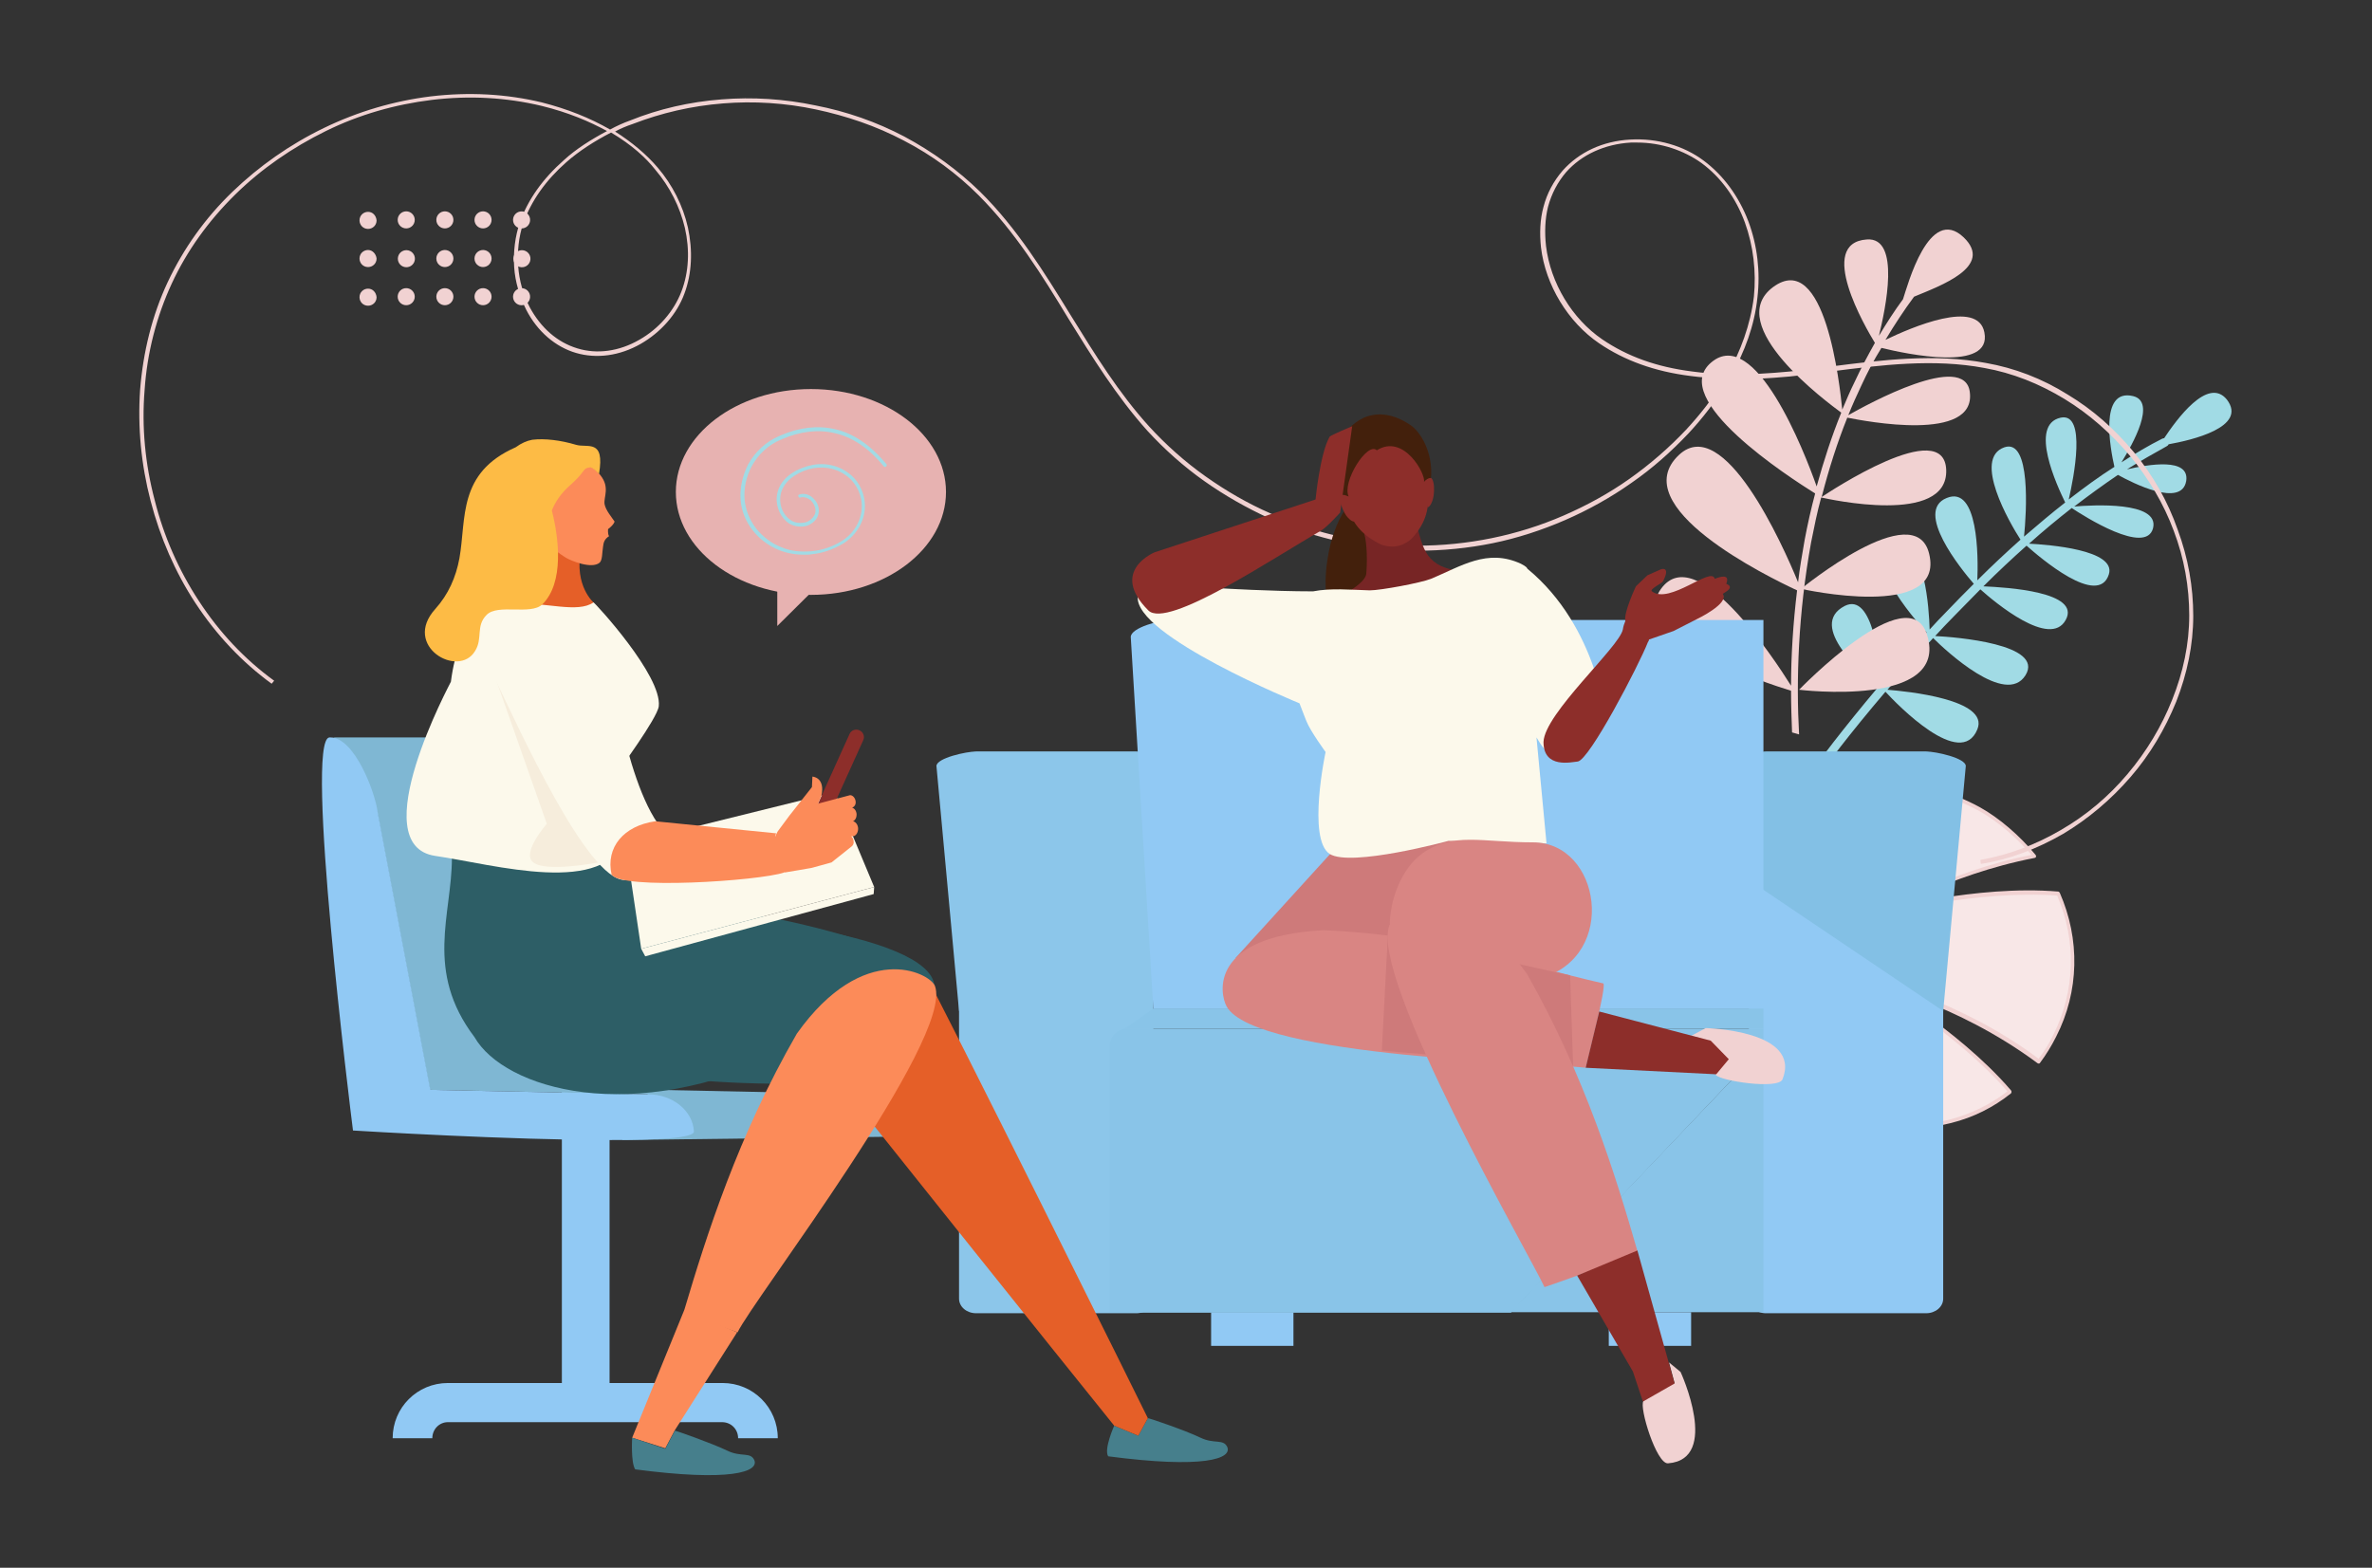
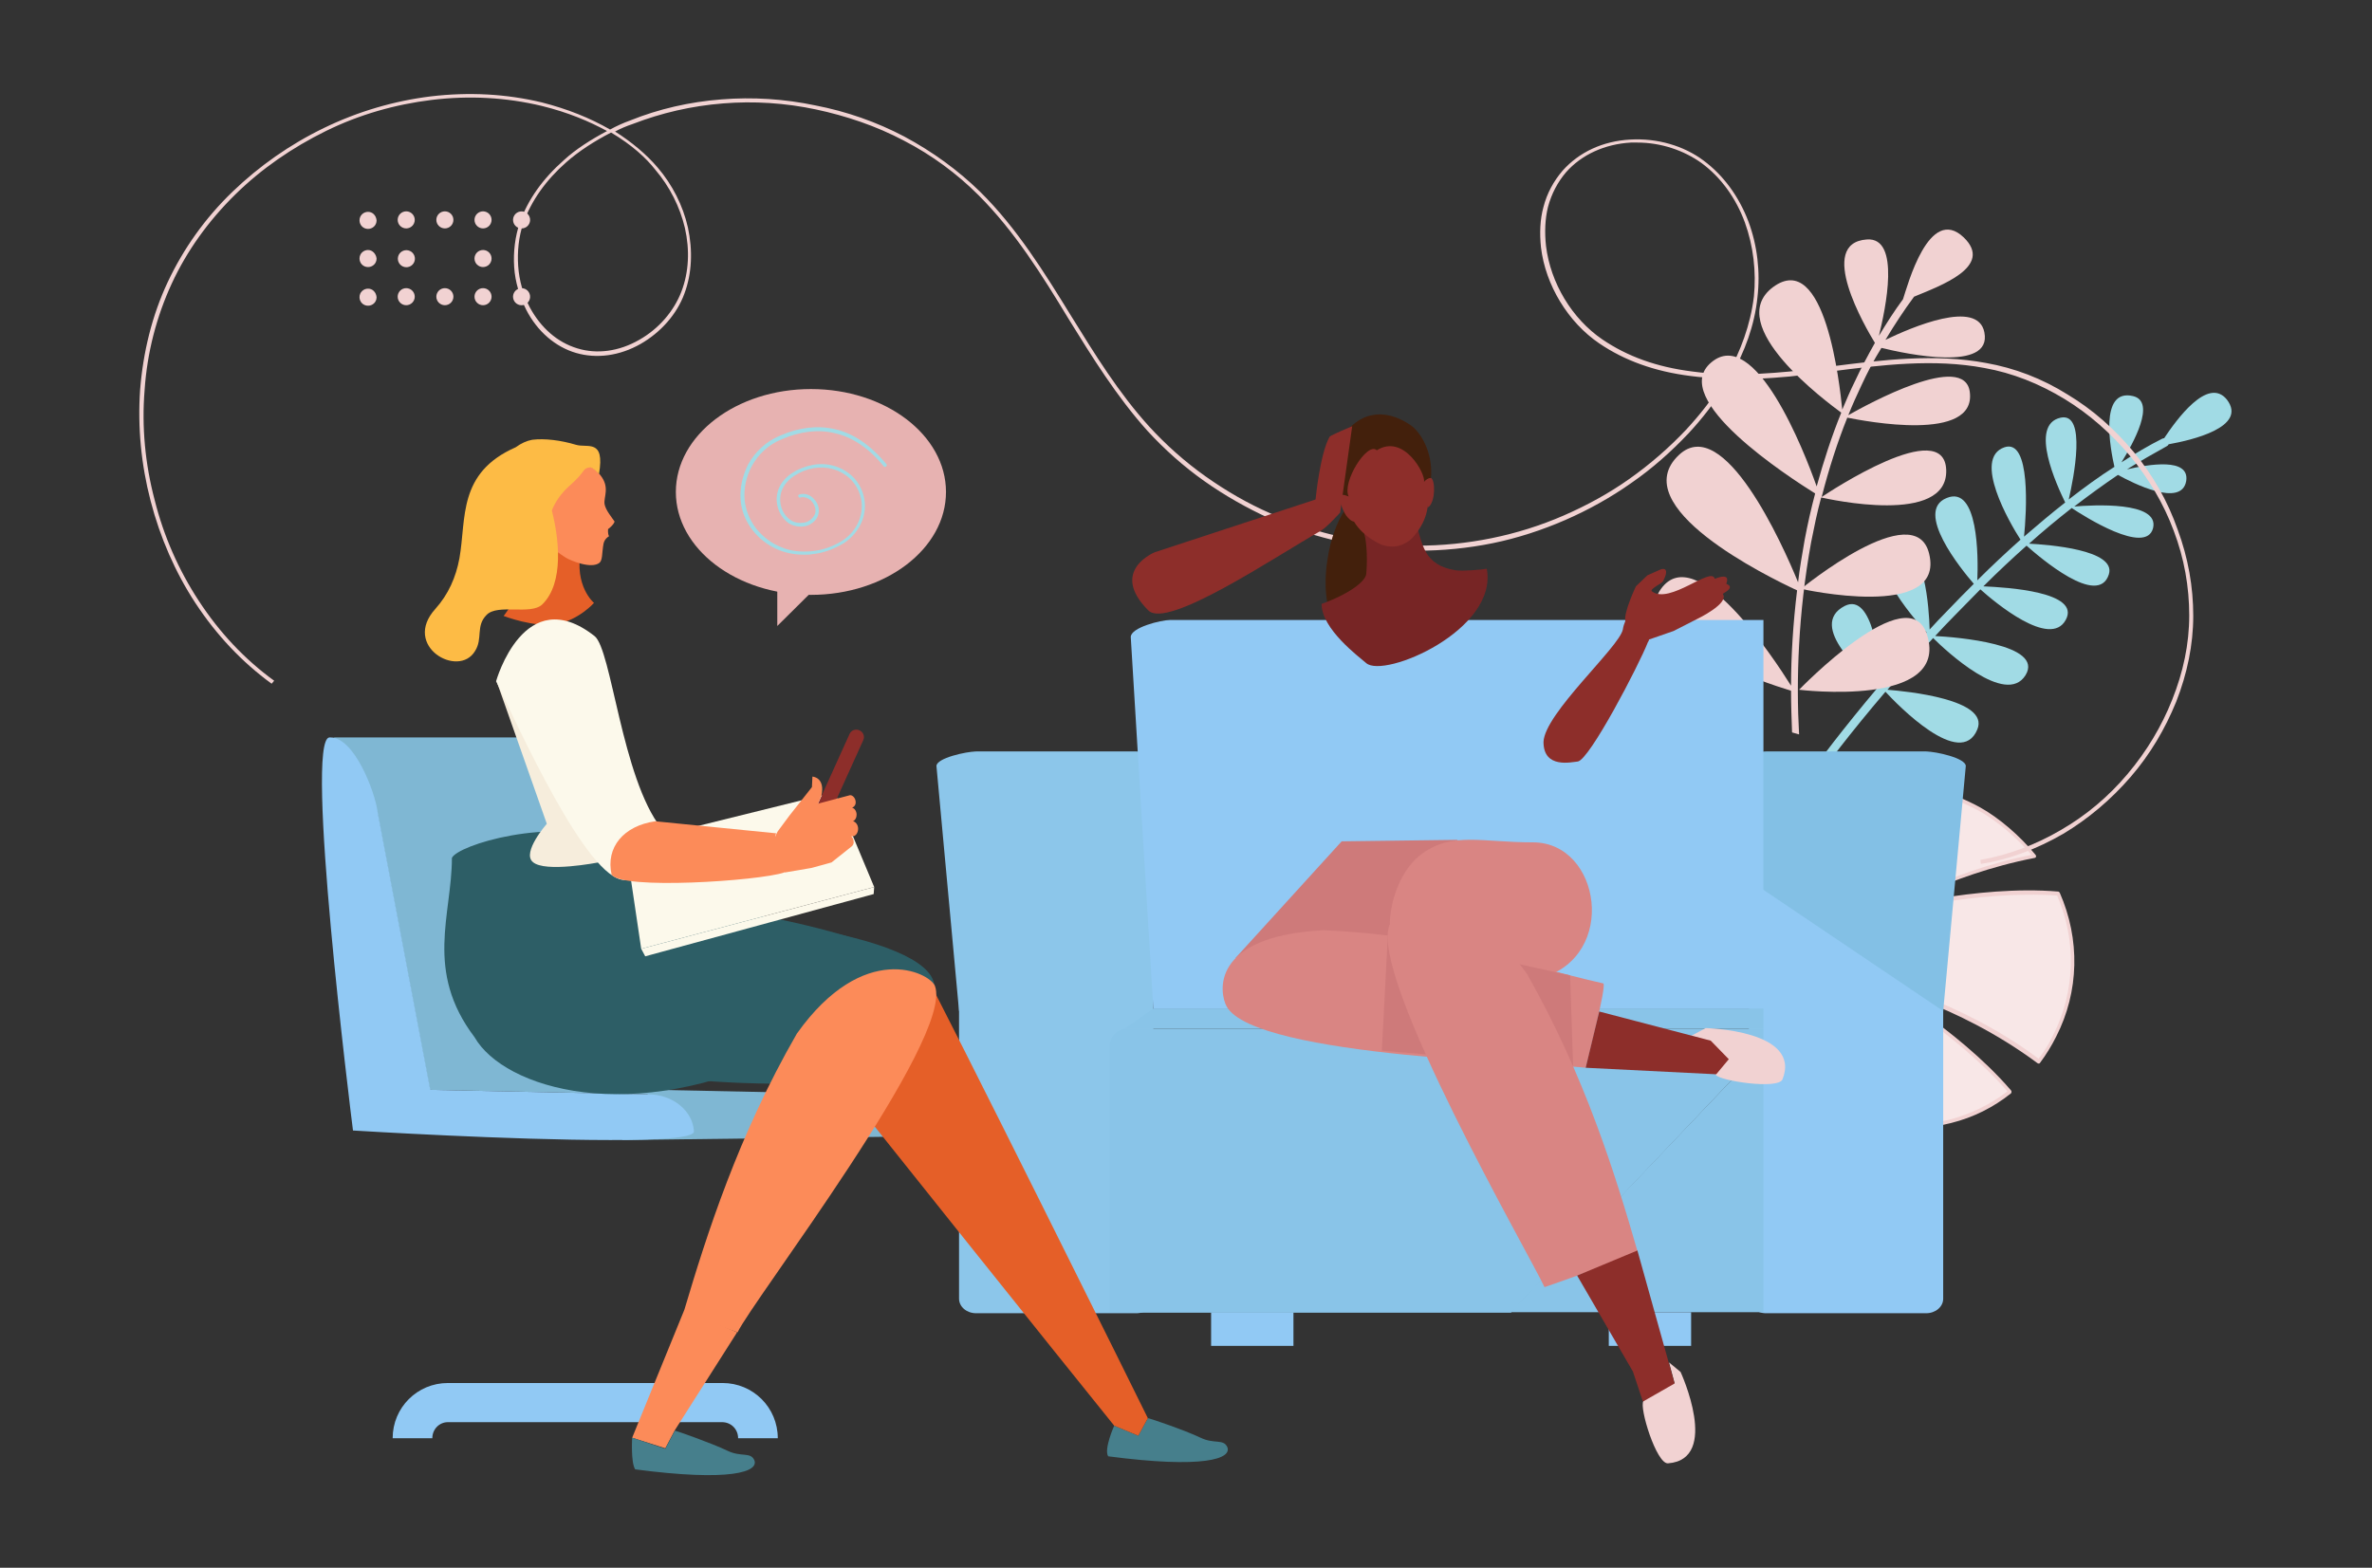
<svg xmlns="http://www.w3.org/2000/svg" version="1.1" id="Layer_1" x="0px" y="0px" viewBox="0 0 472.4 312.3" style="enable-background:new 0 0 472.4 312.3;" xml:space="preserve">
  <rect x="0" y="0" width="472.4" height="312.3" fill="#333333" stroke="none" />
  <style type="text/css">
	.st0{fill:#F8E7E7;}
	.st1{fill:#F1D2D2;}
	.st2{fill-rule:evenodd;clip-rule:evenodd;fill:#A1DBE5;}
	.st3{fill:#91C9F4;}
	.st4{fill:#8CC6EA;}
	.st5{fill:#83C0E5;}
	.st6{fill:#89C4E8;}
	.st7{fill:#7FB7D3;}
	.st8{fill:#CE7A7A;}
	.st9{fill:#43200C;}
	.st10{fill:#772525;}
	.st11{fill:#8D2E2A;}
	.st12{fill:#FCF9EB;}
	.st13{fill:#D98583;}
	.st14{fill:#2D5E66;}
	.st15{fill:#467F8C;}
	.st16{fill:#E55F28;}
	.st17{fill:#FC8B59;}
	.st18{fill:#F6EDDC;}
	.st19{fill:#FDBB45;}
	.st20{fill:#E7B2B1;}
	.st21{fill:#A1DBE5;}
</style>
  <g>
    <g>
      <path class="st0" d="M373.1,195.8c0,0,17.1,3.8,33,15.8c1.2-1.6,2.3-3.3,3.2-5.1c4.7-9.2,4.6-19.6,0.7-28.3    c-15.9-1.3-34.4,3.5-34.4,3.5s12.5-7.8,29.7-11.1c-2.8-3.4-6.9-7.1-11-9.4c-2.7-1.5-7.6-3.6-10-3.9c-10.2,4.9-13.3,13.2-13.3,13.2    s1.2-6.5,8.7-12.9c-7.2-0.6-13.4,1.5-18.7,5.6l14.3,61c8.9,1.3,18-1.2,25-6.7C389.9,205.3,373.1,195.8,373.1,195.8z" />
      <path class="st1" d="M400.5,217.8c0.1-0.1,0.1-0.2,0.1-0.3c0-0.1,0-0.2-0.1-0.3c-5.4-6.3-12.5-11.9-17.6-15.5    c-3-2.1-5.6-3.8-7.4-4.9c1.9,0.5,4.6,1.4,7.9,2.7c5.7,2.2,14.2,6.2,22.4,12.3c0.2,0.1,0.4,0.1,0.5-0.1c1.2-1.6,2.3-3.4,3.2-5.2    c4.6-9,4.8-19.4,0.7-28.7c-0.1-0.1-0.2-0.2-0.3-0.2c-8.3-0.7-17.2,0.3-23.3,1.3c-3.6,0.6-6.6,1.2-8.6,1.6c1.4-0.8,3.5-1.8,6-2.9    c4.8-2.1,12.4-5,21.2-6.7c0.1,0,0.2-0.1,0.3-0.2c0-0.1,0-0.3-0.1-0.4c-3.1-3.8-7.3-7.4-11.1-9.5c-2.5-1.4-7.6-3.6-10.2-3.9    c-0.1,0-0.1,0-0.2,0c-5.4,2.5-8.7,6-10.6,8.5c2-3.4,4.5-6,6.4-7.6c0.1-0.1,0.2-0.3,0.1-0.4c0-0.1-0.2-0.3-0.3-0.3    c-7-0.6-13.4,1.3-19,5.7c-0.1,0.1-0.2,0.2-0.1,0.4c0,0.1,0,0.1,0.1,0.2c0.1,0.2,0.4,0.2,0.5,0.1c5.2-4,11.1-5.9,17.5-5.6    c-3.5,3.1-5.4,6.3-6.5,8.4c-1.2,2.5-1.6,4.1-1.6,4.2c0,0.2,0.1,0.4,0.3,0.4c0.2,0.1,0.4-0.1,0.5-0.2c0,0,0.8-2.1,2.8-4.7    c1.8-2.4,5.1-5.8,10.3-8.3c2.3,0.3,7,2.3,9.8,3.8c3.6,2,7.5,5.3,10.5,8.8c-8.7,1.7-16.1,4.6-20.8,6.7c-5.2,2.3-8.4,4.3-8.4,4.3    c-0.2,0.1-0.2,0.3-0.2,0.5c0.1,0.2,0.3,0.3,0.5,0.2c0,0,4.7-1.2,11.2-2.3c5.9-0.9,14.7-1.9,22.8-1.3c3.9,9,3.6,19.1-0.8,27.8    c-0.8,1.7-1.8,3.3-2.9,4.7c-8.1-6.1-16.6-10-22.2-12.2c-6.2-2.4-10.6-3.4-10.6-3.4c-0.2,0-0.4,0.1-0.4,0.2c-0.1,0.2,0,0.4,0.2,0.5    c0,0,4.2,2.4,9.6,6.3c4.9,3.5,11.8,8.9,17.2,15.1c-6.9,5.3-15.8,7.6-24.4,6.4c-0.2,0-0.4,0.1-0.4,0.3c0,0.2,0.1,0.4,0.3,0.4    c4.5,0.6,9,0.3,13.3-0.8C393,222.6,397,220.6,400.5,217.8z" />
    </g>
    <path class="st2" d="M431,87.3c-0.1,0-0.2,0-0.4,0.1c-2.6,1.3-5.3,2.9-8.1,4.7c2.3-3.7,7-12.1,2.3-13.2c-6.8-1.6-4.5,10.6-3.7,14.1   c-3,1.9-6,4.1-9.1,6.5c1-4.3,3.6-17.4-1.6-16.3c-6.4,1.4-0.7,13.6,0.9,16.9c-2.7,2.1-5.4,4.4-8.2,6.8c0.5-4.8,1.4-19.6-3.9-17.8   c-6.4,2.2,1,15,3.2,18.4c-2.8,2.5-5.7,5.2-8.6,8.1c0.2-4.7,0.2-19-6.1-16.4c-6.5,2.6,2.8,14.1,5.4,17.1c-1.7,1.7-3.5,3.5-5.3,5.4   c-1.2,1.2-2.4,2.5-3.5,3.7c-0.1-4.1-1-17.5-6.2-16.6c-8.2,1.4,2.9,14.3,5.6,17.2c-3.2,3.5-6.3,7-9,10.2c-0.3-4.2-1.7-18.3-7.3-15.5   c-7.6,3.9,3.8,13.8,6.7,16.1c-7,8.3-12.1,15.1-14.5,18.4c-0.2,0.3-0.2,0.7,0,1c0,0.1,0.1,0.1,0.2,0.1c0.4,0.3,0.9,0.2,1.2-0.2   c2.4-3.3,7.5-10.1,14.5-18.3c2.4,2.6,15,15.6,18.3,7.5c2.5-6-14.2-7.6-17.9-7.9c2.8-3.3,5.8-6.7,9.1-10.3   c2.5,2.5,14.5,13.7,18.4,7.4c3.8-6.2-13.9-7.6-18-7.8c1.2-1.3,2.4-2.6,3.7-3.9c1.8-1.8,3.5-3.6,5.3-5.4c2.9,2.6,13.9,11.8,17,6.1   c3.1-5.6-11.7-6.5-16.4-6.7c2.9-2.9,5.8-5.6,8.6-8.1c2.6,2.3,14.3,12.4,16.4,5.7c1.5-4.9-12.1-5.9-15.9-6.1   c2.9-2.6,5.7-4.9,8.5-7.1c2.4,1.6,14.8,9.5,16.2,4c1.3-5.4-12.1-4.6-15.7-4.3c3-2.3,5.9-4.4,8.7-6.3c2.9,1.6,12.7,6.6,13.6,1.2   c0.7-4.7-7.5-3.3-11.8-2.3c2.7-1.7,5.4-3.2,7.9-4.6c0.2-0.1,0.3-0.2,0.4-0.4c4.5-0.8,15.8-3.4,11.6-8.9   C439.7,74.9,433.4,83.7,431,87.3z" />
    <g>
      <g>
        <path class="st1" d="M358.7,117.3c0,0,28.8,6.5,25.5-7C381.4,98.7,358.7,117.3,358.7,117.3z" />
        <path class="st1" d="M358.3,137.4c0,0,30,3.7,25.5-10.9C380.2,114.7,358.3,137.4,358.3,137.4z" />
      </g>
      <path class="st1" d="M375.5,67.7c1.8-3,3.7-5.9,5.7-8.6c5.3-2.2,15.9-6,9.9-11.8c-6.9-6.6-11.2,9.6-12.1,12.3    c-1.7,2.3-3.3,4.8-4.8,7.3c1.3-5.3,4.4-19.7-2.4-19.2c-10.1,0.7-0.3,17.5,1.6,20.6c-1.4,2.5-2.8,5.1-4,7.7    c-0.9,1.8-1.7,3.7-2.5,5.6c-0.5-4.9-3.4-32.1-13.8-24.4c-10.1,7.6,10.9,23,13.6,25c-1.9,4.7-3.5,9.6-4.9,14.7    c-2.5-7.1-12.3-32.1-21-24.7c-8.7,7.3,15.6,22.9,20.7,26.1c-0.8,3-1.5,6.1-2.1,9.3c-0.5,2.9-1,5.7-1.3,8.4    c-3.1-7.6-14.8-33.7-23.7-25.4c-11,10.3,17.7,24.3,23.5,27c-0.8,6.7-1.2,13.1-1.2,19c-3.5-5.6-18.9-29-25.9-19.3    c-7,9.7,21,18.8,25.9,20.3c0,2.9,0.1,5.6,0.2,8.3l1.4,0.4c-0.6-10.7-0.2-24,2.4-38.3c0.6-3,1.2-6,2-8.9c1.4,0.3,25.3,5.7,24.9-5.5    c-0.4-10.8-23.3,4.4-24.8,5.4c1.4-5.5,3.1-10.8,5.1-15.8c3.6,0.7,25.7,5,24.4-5.1c-1-8.2-20.3,2.4-24.2,4.6c0.8-2,1.7-4,2.6-5.9    c1.2-2.6,2.5-5.1,4-7.5c4.9,1.2,22.1,4.9,20.5-3.1C393.9,59.5,380.7,65.2,375.5,67.7z" />
    </g>
    <path class="st1" d="M425,90.1c-3.8-4.6-8.2-8.5-13.2-11.5c-5.1-3.2-10.6-5.3-16.3-6.3c-10.2-1.9-20.7-0.6-30.8,0.7   c-2.7,0.3-5.5,0.7-8.2,1c-4.2,0.4-8,0.6-11.6,0.6c2.5-4.5,4.5-9.6,5.1-15.3c0.6-5.1,0-10.4-1.8-15.2c-1.9-5-5-9.2-8.9-12.1   c-4-3-9.3-4.5-14.6-4.2c-5.5,0.3-10.2,2.5-13.5,6.2c-1.8,2.1-3.1,4.5-3.8,7.2c-0.7,2.5-0.8,5.3-0.5,8.1c0.9,7.5,5.4,14.9,11.6,19.1   c5,3.4,11,5.6,18.2,6.5c2.1,0.3,4.4,0.4,6.8,0.5c-2.4,4.1-5.2,7.5-7.7,10.2c-3.4,3.6-7.2,6.9-11.3,9.8c-4.1,2.9-8.5,5.3-13.1,7.3   c-4.6,2-9.4,3.5-14.3,4.5c-4.9,1-9.9,1.5-14.9,1.5c-4.9,0-9.9-0.6-14.9-1.7c-4.9-1.1-9.6-2.6-14.2-4.7c-4.6-2-8.9-4.5-13-7.4   c-4.1-2.9-7.9-6.3-11.2-9.9c-6.1-6.7-10.9-14.5-15.6-22.1c-5.3-8.6-10.8-17.5-18.1-24.7c-4.4-4.3-9.5-8-15.1-11   c-5.5-2.9-11.5-5-17.7-6.2c-6.2-1.3-12.5-1.7-18.7-1.2c-6.4,0.5-12.5,1.9-18.2,4.2c-1.4,0.5-2.7,1.1-4,1.8c-4-2.3-8.5-4.1-13.6-5.4   c-7.1-1.7-14.5-2.1-22.1-1.2c-7.3,0.9-14.5,3-21.3,6.3c-6.8,3.3-12.9,7.6-18.2,12.7c-5.5,5.3-9.8,11.4-12.9,18   c-3.1,6.6-4.9,13.9-5.5,21.5c-0.5,7.4,0.2,14.8,2.1,22.1c1.9,7.3,4.9,14.2,8.9,20.3c4.2,6.4,9.3,11.8,15.2,16.1l0.5-0.6   c-5.8-4.2-10.9-9.6-15-15.9c-4-6.1-7-12.9-8.8-20.1c-1.9-7.2-2.6-14.6-2-21.9c0.5-7.5,2.4-14.7,5.4-21.2c3-6.5,7.3-12.5,12.7-17.8   c5.2-5.1,11.3-9.3,18-12.6s13.8-5.3,21.1-6.2c7.5-0.9,14.8-0.5,21.9,1.2c5.3,1.3,9.5,3.1,13,5c-3.2,1.7-6.2,3.6-8.6,5.8   c-4.2,3.7-7.2,7.9-8.8,12.5c-0.9,2.7-1.3,5.7-1.1,8.8c0.2,3,1.1,5.9,2.4,8.5c2.2,4.3,5.8,7.4,9.9,8.6c4.1,1.2,8.7,0.6,12.9-1.8   c4-2.3,7.2-5.9,8.7-10c1.5-4,1.7-8.6,0.7-13.2c-1-4.4-3.1-8.5-6-11.9c-2.3-2.7-5.2-5.1-8.5-7.2c1.1-0.6,2.3-1.1,3.5-1.5   c5.7-2.2,11.7-3.6,18-4.1c6.1-0.5,12.4-0.1,18.5,1.2c6.1,1.3,12,3.3,17.5,6.2c5.6,2.9,10.6,6.6,14.9,10.9   c7.2,7.2,12.7,16,17.9,24.6c4.7,7.6,9.6,15.5,15.7,22.3c3.4,3.7,7.2,7.1,11.3,10c4.1,2.9,8.5,5.4,13.1,7.5   c4.6,2.1,9.5,3.6,14.4,4.7c5,1.1,10,1.7,15,1.7c5,0,10.1-0.5,15-1.5c4.9-1,9.8-2.6,14.4-4.6c4.6-2,9.1-4.5,13.2-7.4   c4.2-2.9,8-6.3,11.4-9.9c2.6-2.8,5.5-6.4,8-10.7c3.7,0,7.7-0.2,12.1-0.6c2.7-0.3,5.5-0.6,8.2-1c10.1-1.3,20.5-2.6,30.6-0.7   c5.6,1,10.9,3.1,16,6.2c4.9,3,9.2,6.8,13,11.3c3.7,4.5,6.7,9.5,8.7,14.9c2.1,5.5,3.1,11.2,3.1,16.9c0,5.7-1.2,11.3-3.4,16.8   c-2.1,5.3-5.1,10.3-8.9,14.8s-8.2,8.2-13.2,11.1c-5.1,3-10.5,5-16.1,6l0.1,0.8c5.7-0.9,11.2-3,16.4-6c5-3,9.5-6.8,13.4-11.3   c3.9-4.5,6.9-9.6,9.1-15c2.2-5.6,3.4-11.4,3.4-17.1c0-5.8-1-11.5-3.1-17.2C431.7,99.8,428.8,94.7,425,90.1z M130.5,33.8   c2.9,3.4,4.9,7.4,5.9,11.6c1,4.4,0.8,8.8-0.7,12.7c-1.5,3.9-4.5,7.4-8.4,9.6c-4,2.3-8.4,2.9-12.3,1.7c-4-1.2-7.3-4.1-9.5-8.2   c-1.3-2.5-2.1-5.3-2.3-8.2c-0.2-2.9,0.1-5.8,1-8.5c1.6-4.5,4.5-8.6,8.6-12.2c2.5-2.2,5.6-4.2,8.9-5.9   C125.9,28.9,128.7,31.5,130.5,33.8z M344.1,74.5c-2.5,0-4.9-0.2-7.1-0.5c-7.1-0.9-12.9-3-17.9-6.4c-6-4.1-10.3-11.2-11.2-18.6   c-0.3-2.7-0.2-5.4,0.4-7.8c0.7-2.6,1.9-4.9,3.6-6.9c3.1-3.5,7.7-5.6,12.9-5.9c0.4,0,0.8,0,1.3,0c4.6,0,9.2,1.5,12.8,4.1   c3.8,2.8,6.8,6.9,8.6,11.8c1.7,4.7,2.3,9.8,1.8,14.8C348.6,64.8,346.6,70,344.1,74.5z" />
    <g>
      <g>
        <g>
          <g>
            <ellipse transform="matrix(0.987 -0.16 0.16 0.987 -8.131 17.399)" class="st1" cx="103.9" cy="59.1" rx="1.7" ry="1.7" />
-             <ellipse transform="matrix(0.993 -0.122 0.122 0.993 -5.512 13.075)" class="st1" cx="103.9" cy="51.5" rx="1.7" ry="1.7" />
          </g>
          <g>
            <ellipse transform="matrix(0.987 -0.16 0.16 0.987 -5.681 17.201)" class="st1" cx="103.9" cy="43.8" rx="1.7" ry="1.7" />
          </g>
        </g>
        <g>
          <g>
            <circle class="st1" cx="96.2" cy="59.1" r="1.7" />
            <circle class="st1" cx="96.2" cy="51.5" r="1.7" />
          </g>
          <g>
            <circle class="st1" cx="96.2" cy="43.8" r="1.7" />
          </g>
        </g>
        <g>
          <g>
            <circle class="st1" cx="88.6" cy="59.1" r="1.7" />
-             <circle class="st1" cx="88.6" cy="51.5" r="1.7" />
          </g>
          <g>
            <circle class="st1" cx="88.6" cy="43.8" r="1.7" />
          </g>
        </g>
      </g>
      <g>
        <g>
          <g>
            <circle class="st1" cx="80.9" cy="59.1" r="1.7" />
            <ellipse transform="matrix(0.23 -0.973 0.973 0.23 12.216 118.404)" class="st1" cx="80.9" cy="51.5" rx="1.7" ry="1.7" />
          </g>
          <g>
            <circle class="st1" cx="80.9" cy="43.8" r="1.7" />
          </g>
        </g>
        <g>
          <g>
            <path class="st1" d="M73.3,57.5c-0.9,0-1.7,0.7-1.7,1.7c0,0.9,0.7,1.7,1.7,1.7c0.9,0,1.7-0.7,1.7-1.7       C74.9,58.2,74.2,57.5,73.3,57.5z" />
-             <path class="st1" d="M73.3,49.8c-0.9,0-1.7,0.7-1.7,1.7c0,0.9,0.7,1.7,1.7,1.7c0.9,0,1.7-0.7,1.7-1.7       C74.9,50.6,74.2,49.8,73.3,49.8z" />
+             <path class="st1" d="M73.3,49.8c-0.9,0-1.7,0.7-1.7,1.7c0,0.9,0.7,1.7,1.7,1.7c0.9,0,1.7-0.7,1.7-1.7       C74.9,50.6,74.2,49.8,73.3,49.8" />
          </g>
          <g>
            <path class="st1" d="M73.3,42.2c-0.9,0-1.7,0.7-1.7,1.7c0,0.9,0.7,1.7,1.7,1.7c0.9,0,1.7-0.7,1.7-1.7       C74.9,42.9,74.2,42.2,73.3,42.2z" />
          </g>
        </g>
      </g>
    </g>
    <g>
      <g>
        <rect x="241.2" y="261.4" class="st3" width="16.4" height="6.7" />
      </g>
      <g>
        <path class="st4" d="M191,258.7c0,1.6,1.5,2.9,3.4,2.9h31.9c1.9,0,3.4-1.3,3.4-2.9v-106c0-1.6-1.5-2.9-3.4-2.9h-31.9     c-1.9,0-3.4,1.3-3.4,2.9V258.7z" />
        <path class="st4" d="M229.7,175.3v-22.7c0-1.6-1.5-2.9-3.4-2.9h-31.9c-1.9,0-7.9,1.3-7.9,2.9l4.5,48.8L229.7,175.3z" />
      </g>
      <g>
        <rect x="320.4" y="261.4" class="st3" width="16.4" height="6.7" />
      </g>
      <g>
        <path class="st3" d="M387,258.7c0,1.6-1.5,2.9-3.4,2.9h-31.9c-1.9,0-3.4-1.3-3.4-2.9v-106c0-1.6,1.5-2.9,3.4-2.9h31.9     c1.9,0,3.4,1.3,3.4,2.9V258.7z" />
        <path class="st5" d="M348.3,175.3v-22.7c0-1.6,1.5-2.9,3.4-2.9h31.9c1.9,0,7.9,1.3,7.9,2.9l-4.5,48.8L348.3,175.3z" />
      </g>
      <path class="st3" d="M233.1,123.5h118.1v77.5H229.7l-4.5-74.1C225.2,125,231.2,123.5,233.1,123.5z" />
      <g>
        <path class="st6" d="M224.7,204.9h126.5v3.6l-50.3,53H221v-53.1C221,206.4,222.6,204.9,224.7,204.9z" />
        <polygon class="st6" points="224.7,204.9 224,204.9 229.7,200.9 351.2,200.9 351.2,204.9    " />
        <polygon class="st6" points="351.2,261.4 300.8,261.4 351.2,208.5    " />
      </g>
    </g>
    <g>
      <g>
-         <rect x="111.9" y="214.4" class="st3" width="9.5" height="68" />
        <g>
          <path class="st3" d="M89.2,283.3h54.6c1.8,0,3.2,1.4,3.2,3.2h7.9c0-6.1-4.9-11-11-11H89.2c-6.1,0-11,4.9-11,11h7.9      C86.1,284.7,87.5,283.3,89.2,283.3z" />
        </g>
      </g>
      <g>
        <path class="st7" d="M174.1,218l-43.4-0.9c0,0-7.9-41.5-10.5-55.4c-2-10.3-9.2-14.8-9.2-14.8c-0.1,0-0.1,0-0.2,0c0,0,0,0,0,0h-45     c0.1,0,0.3,0,0.4,0c0,0,0,0,0,0c0.1,0,0.3,0,0.4,0.1c0,0,0,0,0,0l8.5,14.7l10.5,55.4l43.4,0.9c0,0-5.2,9.1-5.1,9.1l56.8-0.7     c0.1,0,1.6-0.2,2.2-0.8c1-1,0.4-3.1-2.1-5c-0.5-0.4-1.4-1.2-1.5-1.2C177.4,218.1,174.1,218,174.1,218z" />
        <path class="st3" d="M129.1,218l-43.4-0.9l-10.5-55.4c-0.5-3.9-4.6-14.8-9.4-14.8c-0.1,0-0.2,0-0.2,0c-5,0.4,4.2,74.4,4.7,78.3     c1.6,0.1,31.2,1.9,51.3,1.9c9.5,0,16.6-0.4,16.6-1.7C138,221.3,134,218,129.1,218z" />
      </g>
    </g>
    <polygon class="st8" points="246,190.9 276.4,187.1 290.3,167.3 267.2,167.6  " />
    <g>
      <path class="st9" d="M264.4,111.3c-1.3,7.9,0.7,14.8,4.3,15.4c3.7,0.6,7.7-5.4,8.9-13.3c1.3-7.9-0.7-14.8-4.3-15.4    C269.6,97.4,265.6,103.4,264.4,111.3z" />
      <path class="st10" d="M282,104.2c1.3,4.1,1.5,8.4,7.9,9.4c1.4,0.2,4.9-0.1,6.2-0.3c2.3,12.2-20.4,21.9-24,18.8    c-1.5-1.3-8.9-6.8-8.9-11.8c5.8-2.1,8.8-4.6,8.9-6c0.2-2.2,0.2-5.9-0.4-8L282,104.2z" />
      <g>
        <g>
          <path class="st11" d="M268.6,98.9c-3.1-1.8-1.3,2.7-0.5,3.8c0.3,0.4,1,1.2,1.6,1.2L268.6,98.9z" />
          <path class="st11" d="M283.6,96c2.2-2.8,2.2,2,1.8,3.3c-0.1,0.5-0.5,1.6-1.1,1.8L283.6,96z" />
          <path class="st11" d="M268.3,100.2c-0.6-3-1.6-7.8-0.7-10c1.1-2.6,3.9-3.4,6.4-3.8c2.5-0.5,5.4-0.8,7.3,1.2      c1.7,1.8,2.6,6.5,3,9.6c0.5,3.9-0.3,6.8-2.8,9.7c-0.7,0.9-2.1,1.7-3.3,1.9c-1.1,0.2-2.7,0-3.7-0.6      C271.1,106.4,269,104,268.3,100.2z" />
        </g>
        <g>
          <path class="st9" d="M268.6,98.9c-0.6-0.2-1.1-0.5-1.6-0.2c-2.7-5.9-1-9.9,0.1-11.5c1.6-2.3,3.8-4.1,6.2-4.5      c2.5-0.5,5.1,0.3,7.5,1.9c2,1.3,4.6,5.3,4.2,10.6c-0.5,0-1,0.3-1.4,0.8c0.4-1.5-4-9.7-9.4-6.3C272.3,87.9,267.2,96.1,268.6,98.9      z" />
        </g>
      </g>
    </g>
-     <path class="st12" d="M307.6,149.2c2.7,2.7,12.3-5.5,12.3-5.5s-1.6-18.8-15.7-30.4c0,0,0,0,0,0c-0.2-0.5-1-0.8-1.3-1   c-6.7-3.1-11.9,0.5-17.9,3c-2,0.8-10,2.3-12.2,2.3c-3.8-0.1-7.7-0.5-11.3,0.2c-8.3,0-18.2-0.6-18.2-0.6s-16.3-2.1-16.7,1.6   c-0.9,7.8,32.2,21.3,32.2,21.3v0c0.7,1.9,1.3,3.3,1.4,3.6c0.8,2,3.8,6.1,3.8,6.1s-3.7,17.3,0.8,20.3c4.2,2.7,23.7-2.6,23.7-2.6   l19.5,0.5l-2-21.1C306.6,147.9,307.1,148.7,307.6,149.2z" />
    <path class="st11" d="M230,110l32-10.5c0,0,0.9-9.2,2.8-12.5c0.2-0.3,4.5-2.1,4.5-2.1l-2.4,17.2c0,0-2.6,2.9-3.8,3.6   c-9.3,5.3-30.6,19.7-34.4,15.9C220.8,113.7,230,110,230,110z" />
    <path class="st11" d="M323.2,125.4c0.1-0.7,0.3-1.2,0.5-1.7c-0.4-1.6,2.1-6.9,2.1-6.9l2.3-2.2l2.7-1.2c0,0,2-0.7,0.4,2.4   c-0.2,0.4-2.8,1.6-2.2,2c3.5,2.7,11.9-5.1,12.5-2.5c3.1-1.2,2.5,0.4,2.3,1c1.8,0.7-0.3,1.7-0.7,2c1.4,1.9-5.1,5-5.1,5l-4.7,2.4   l-4.9,1.7l0,0c0,0.2-0.1,0.4-0.2,0.5c-1.8,4.6-11.7,23.6-14,23.8c-1.2,0.1-6.8,1.5-6.8-3.9C307.6,142.1,322.5,128.9,323.2,125.4z" />
    <g>
      <path class="st13" d="M283.3,170c6-4.3,11.8-2.2,22-2.2c13.5,0,17,22.6,1.7,27c-11.4,3.3,10.2-0.7-30.2-10.4    C276.7,179.7,279,173,283.3,170z" />
      <g>
        <path class="st1" d="M336.9,206.3l2.8-1.5c0,0,19.2,0.4,15.3,10.2c-0.8,2.1-12.6,0.3-13.3-0.9c-1-1.8-1.2-6.7-1.2-6.7     L336.9,206.3z" />
        <path class="st13" d="M263.6,185.3c23.4,1,38.2,6.6,55.7,10.6c0.8,0.2-3.5,16.8-3.5,16.8c-6.7-0.9-65.8-2-71.5-12.2     C242.9,198,240.7,186.5,263.6,185.3z" />
        <polygon class="st11" points="341.8,214 344.3,211 340.7,207.3 318.5,201.5 315.8,212.7    " />
      </g>
      <polygon class="st8" points="313.3,212.5 275.2,209.3 276.4,186.3 312.7,194.3   " />
      <g>
        <path class="st1" d="M332.4,271.4l2.3,1.9c0,0,8,17.4-2.5,18.2c-2.3,0.2-5.8-11.2-4.9-12.4c1.2-1.7,6.2-3.6,6.2-3.6L332.4,271.4z     " />
        <path class="st13" d="M304.1,194c11.6,20.4,17.7,40.3,22,55.2c0.2,0.8-18.5,7.2-18.5,7.2c-2.8-6.1-34.9-61.7-30.9-72     C277.8,181.6,290.9,175.2,304.1,194z" />
        <polygon class="st11" points="325.2,273.2 327.2,279.2 333.5,275.6 326.1,249.1 314.1,254.1    " />
      </g>
    </g>
    <g>
      <path class="st14" d="M120.9,180.3c-7,10.9-33.9,35.6,36.5,35.6c0.6-10.5,23.4-17.7,26.3-22.7    C173.3,184.3,124.7,176.7,120.9,180.3z" />
      <g>
        <path class="st15" d="M239.1,286.4c2.7,1.3,4.5,0.2,5.3,1.8c1.1,2.4-4.7,4.4-23.7,1.9c-0.9-1.4,1.2-6.1,1.2-6.1l4.8,2l1.9-3.5     C228.6,282.4,236,284.9,239.1,286.4z" />
      </g>
      <path class="st16" d="M183.9,193.4c-1.5-2.6-19.8,6.4-12.1,28c33.8,42.4,50.1,62.6,50.1,62.6l4.8,2l1.9-3.5    C228.6,282.4,187.1,198.8,183.9,193.4z" />
    </g>
    <g>
      <path class="st14" d="M128.9,183.8c-1.3-0.7-1.2-14.9-5.3-16.3c-14.3-4.9-32.5,0.9-33.6,3.4c0,11.3-5.5,22.5,4.5,35.7    c5.9,10.3,31.4,18,62.1,2.9c16.8-8.4,28.6-7.3,29.5-13C185.6,185.6,138.4,180.7,128.9,183.8z" />
      <path class="st17" d="M158.7,205.9c-11.7,20.3-18,40.2-22.4,55c-0.2,0.8,10.6,4.5,10.6,4.5c2.8-6.1,43.2-58.6,39.3-69    C185.1,193.7,172,187.2,158.7,205.9z" />
      <polygon class="st17" points="134.4,284.9 132.5,288.5 125.9,286.4 136.3,260.9 146.8,265.4   " />
      <g>
        <path class="st15" d="M144.9,289c2.7,1.3,4.5,0.2,5.3,1.8c1.1,2.4-4.7,4.4-23.7,1.9c-0.9-1.4-0.6-6.3-0.6-6.3l6.6,2.2l1.9-3.6     C134.4,284.9,141.8,287.5,144.9,289z" />
      </g>
    </g>
    <g>
      <polygon class="st12" points="127.7,189 124.6,168.1 166.2,157.8 174.1,176.7   " />
      <polygon class="st12" points="128.5,190.5 127.7,189 174.1,176.7 174,178.1   " />
    </g>
    <path class="st16" d="M103.8,108.2c0.7-1.2,1.5-3.1,3.6-3.6c2.1-0.3,7.2,4.1,8.3,4.9c-1.4,7.3,2.6,10.6,2.6,10.6s-3,3.4-7.4,4.2   c-4.4,0.8-10.6-1.6-10.6-1.6S106.7,114.9,103.8,108.2z" />
-     <path class="st12" d="M86.7,170.5c11.7,1.7,34.2,8.3,37.9-3.9c1.4-4.6-1.6-12.8-1.6-12.8s7.9-10.7,8.2-13.1   c0.7-6.1-12.7-20.6-13-20.7c-6.3,4.4-25.2-9-28.4,15.8C89.8,135.9,72.2,168.4,86.7,170.5z" />
    <path class="st18" d="M106.1,171.7c-2.2-1.9,2.8-7.6,2.8-7.6l-10-28.4l20.3,36.1C119.1,171.8,108.5,173.9,106.1,171.7z" />
    <path class="st12" d="M98.8,135.7c4.4,9,18.1,39.6,25.6,39.6c4.6,0,10.5-10,7.3-10.3c-7.9-10.1-9.9-35.7-13.3-38.3   C104.4,115.7,98.8,135.7,98.8,135.7z" />
    <path class="st11" d="M164.3,164.3c-0.3,0.7-1.2,1.1-2,0.7l0,0c-0.7-0.3-1.1-1.2-0.7-2l7.6-16.8c0.3-0.7,1.2-1.1,2-0.7l0,0   c0.7,0.3,1.1,1.2,0.7,2L164.3,164.3z" />
    <g>
      <path class="st17" d="M165.6,171.8l3.9-3.1l0,0c0.3-0.2,0.6-0.6,0.5-1.1c0-0.4-0.2-0.8-0.5-1l0.3,0c0.6,0,1.1-0.7,1.1-1.5    c0-0.8-0.5-1.4-1-1.5c0.4-0.2,0.7-0.7,0.7-1.3c0-0.7-0.4-1.3-0.9-1.4c0.5-0.2,0.8-0.7,0.7-1.3c-0.1-0.7-0.6-1.2-1.1-1.2l-6.4,1.7    c0,0,0.8-1.7,0.8-2.2c0.4-3.1-1.9-3.2-1.9-3.2l-0.1,2.1l-4.5,5.7l-2.3,3.1c0,0-0.7,1.2-0.9,2.3c-0.2,1.1,2.3,5.9,2.3,5.9l5.3-0.9    L165.6,171.8z" />
      <path class="st17" d="M130.5,163.6c-6.3,0.9-9.9,5.2-8.7,10.6c1.8,3.1,29.3,1.3,34.4-0.4c1-1.8-2.7-6.2-1.6-7.8L130.5,163.6z" />
    </g>
    <g>
      <path class="st17" d="M108.3,104.5c-0.4-3,3.7-11.3,6.1-11.6c2.5-0.3,3.5-0.4,5.2,1.8c1.9,2.4,0.6,4.3,0.8,5.7    c0.2,1.2,1.4,2.6,2,3.5c-0.2,0.7-1.3,1.5-1.3,1.5s-0.1,1,0.2,1.4c-0.9,0.6-1.1,1.2-1.2,2.1c-0.2,1.2-0.1,2.7-0.7,3.2    c-1.6,1.3-5.7-0.4-6.7-1C109.6,109.1,108.8,108.4,108.3,104.5z" />
    </g>
    <path class="st19" d="M86.7,121.3c2.6-2.9,4.1-6.3,4.8-10.1c1.4-7.9-0.4-17,11.2-22.1c1.1-0.8,2.2-1.3,3.3-1.5   c2.5-0.3,5.7,0.1,8.7,1c2.3,0.7,5.8-1.3,4.6,5.8c-0.6-0.6-1.3-1.3-1.8-1.3c-1.6,0.2-0.7,0.7-4,3.6c-1.7,1.5-2.9,3.2-3.6,5   c1.4,5.4,2.5,14.4-1.9,18.7c-2.3,2.2-8.9-0.2-11.1,2.1c-2.2,2.2-0.7,4.7-2.3,7.2C91.3,135.2,80,128.7,86.7,121.3z" />
    <g>
      <polygon class="st20" points="154.8,124.7 166.8,112.8 154.8,112.8   " />
      <ellipse class="st20" cx="161.5" cy="98" rx="26.9" ry="20.5" />
      <path class="st21" d="M166.3,85.5c-3.4-0.8-7.1-0.4-11,1.3c-2.8,1.2-4.9,3.2-6.3,5.7c-1.1,2.2-1.7,4.7-1.5,7.1    c0.3,4.3,3.4,8.3,7.7,10c1.5,0.6,3.2,0.9,4.9,0.9c0.5,0,1.1,0,1.6-0.1c2.2-0.2,4.3-1,6.2-2.1c2.6-1.6,5-5,4.2-9.1    c-0.5-2.4-1.9-4.4-4.1-5.6c-2.5-1.4-5.4-1.5-8.2-0.4c-3.1,1.2-4.9,3.3-5.1,5.8c-0.2,2.1,0.9,4.3,2.5,5.3c1,0.6,2.4,0.8,3.6,0.4    c1-0.4,1.8-1.1,2.1-2c0.4-1.1,0.1-2.4-0.8-3.3c-0.8-0.9-1.9-1.2-2.9-0.9c-0.2,0.1-0.3,0.2-0.2,0.4c0.1,0.2,0.2,0.3,0.4,0.2    c0.7-0.2,1.6,0.1,2.2,0.7c0.7,0.8,1,1.8,0.7,2.6c-0.3,0.7-0.9,1.3-1.7,1.6c-1,0.3-2.2,0.2-3-0.3c-1.5-0.9-2.4-2.8-2.2-4.7    c0.2-2.2,1.9-4.1,4.7-5.2c2.5-1,5.3-0.9,7.6,0.4c2,1.1,3.3,2.9,3.8,5.2c0.7,3.7-1.4,6.9-3.9,8.4c-1.8,1.1-3.8,1.8-5.9,2    c-2.1,0.2-4.3,0-6.1-0.8c-1.9-0.7-3.7-2.1-5-3.7c-1.3-1.7-2.1-3.7-2.3-5.7c-0.2-2.3,0.3-4.6,1.4-6.7c1.3-2.4,3.3-4.3,6-5.4    c3.7-1.6,7.3-2,10.6-1.2c3.5,0.8,6.8,3,9.7,6.6c0.1,0.1,0.3,0.2,0.5,0c0.1-0.1,0.2-0.3,0-0.5C173.3,88.6,169.9,86.3,166.3,85.5z" />
    </g>
  </g>
</svg>